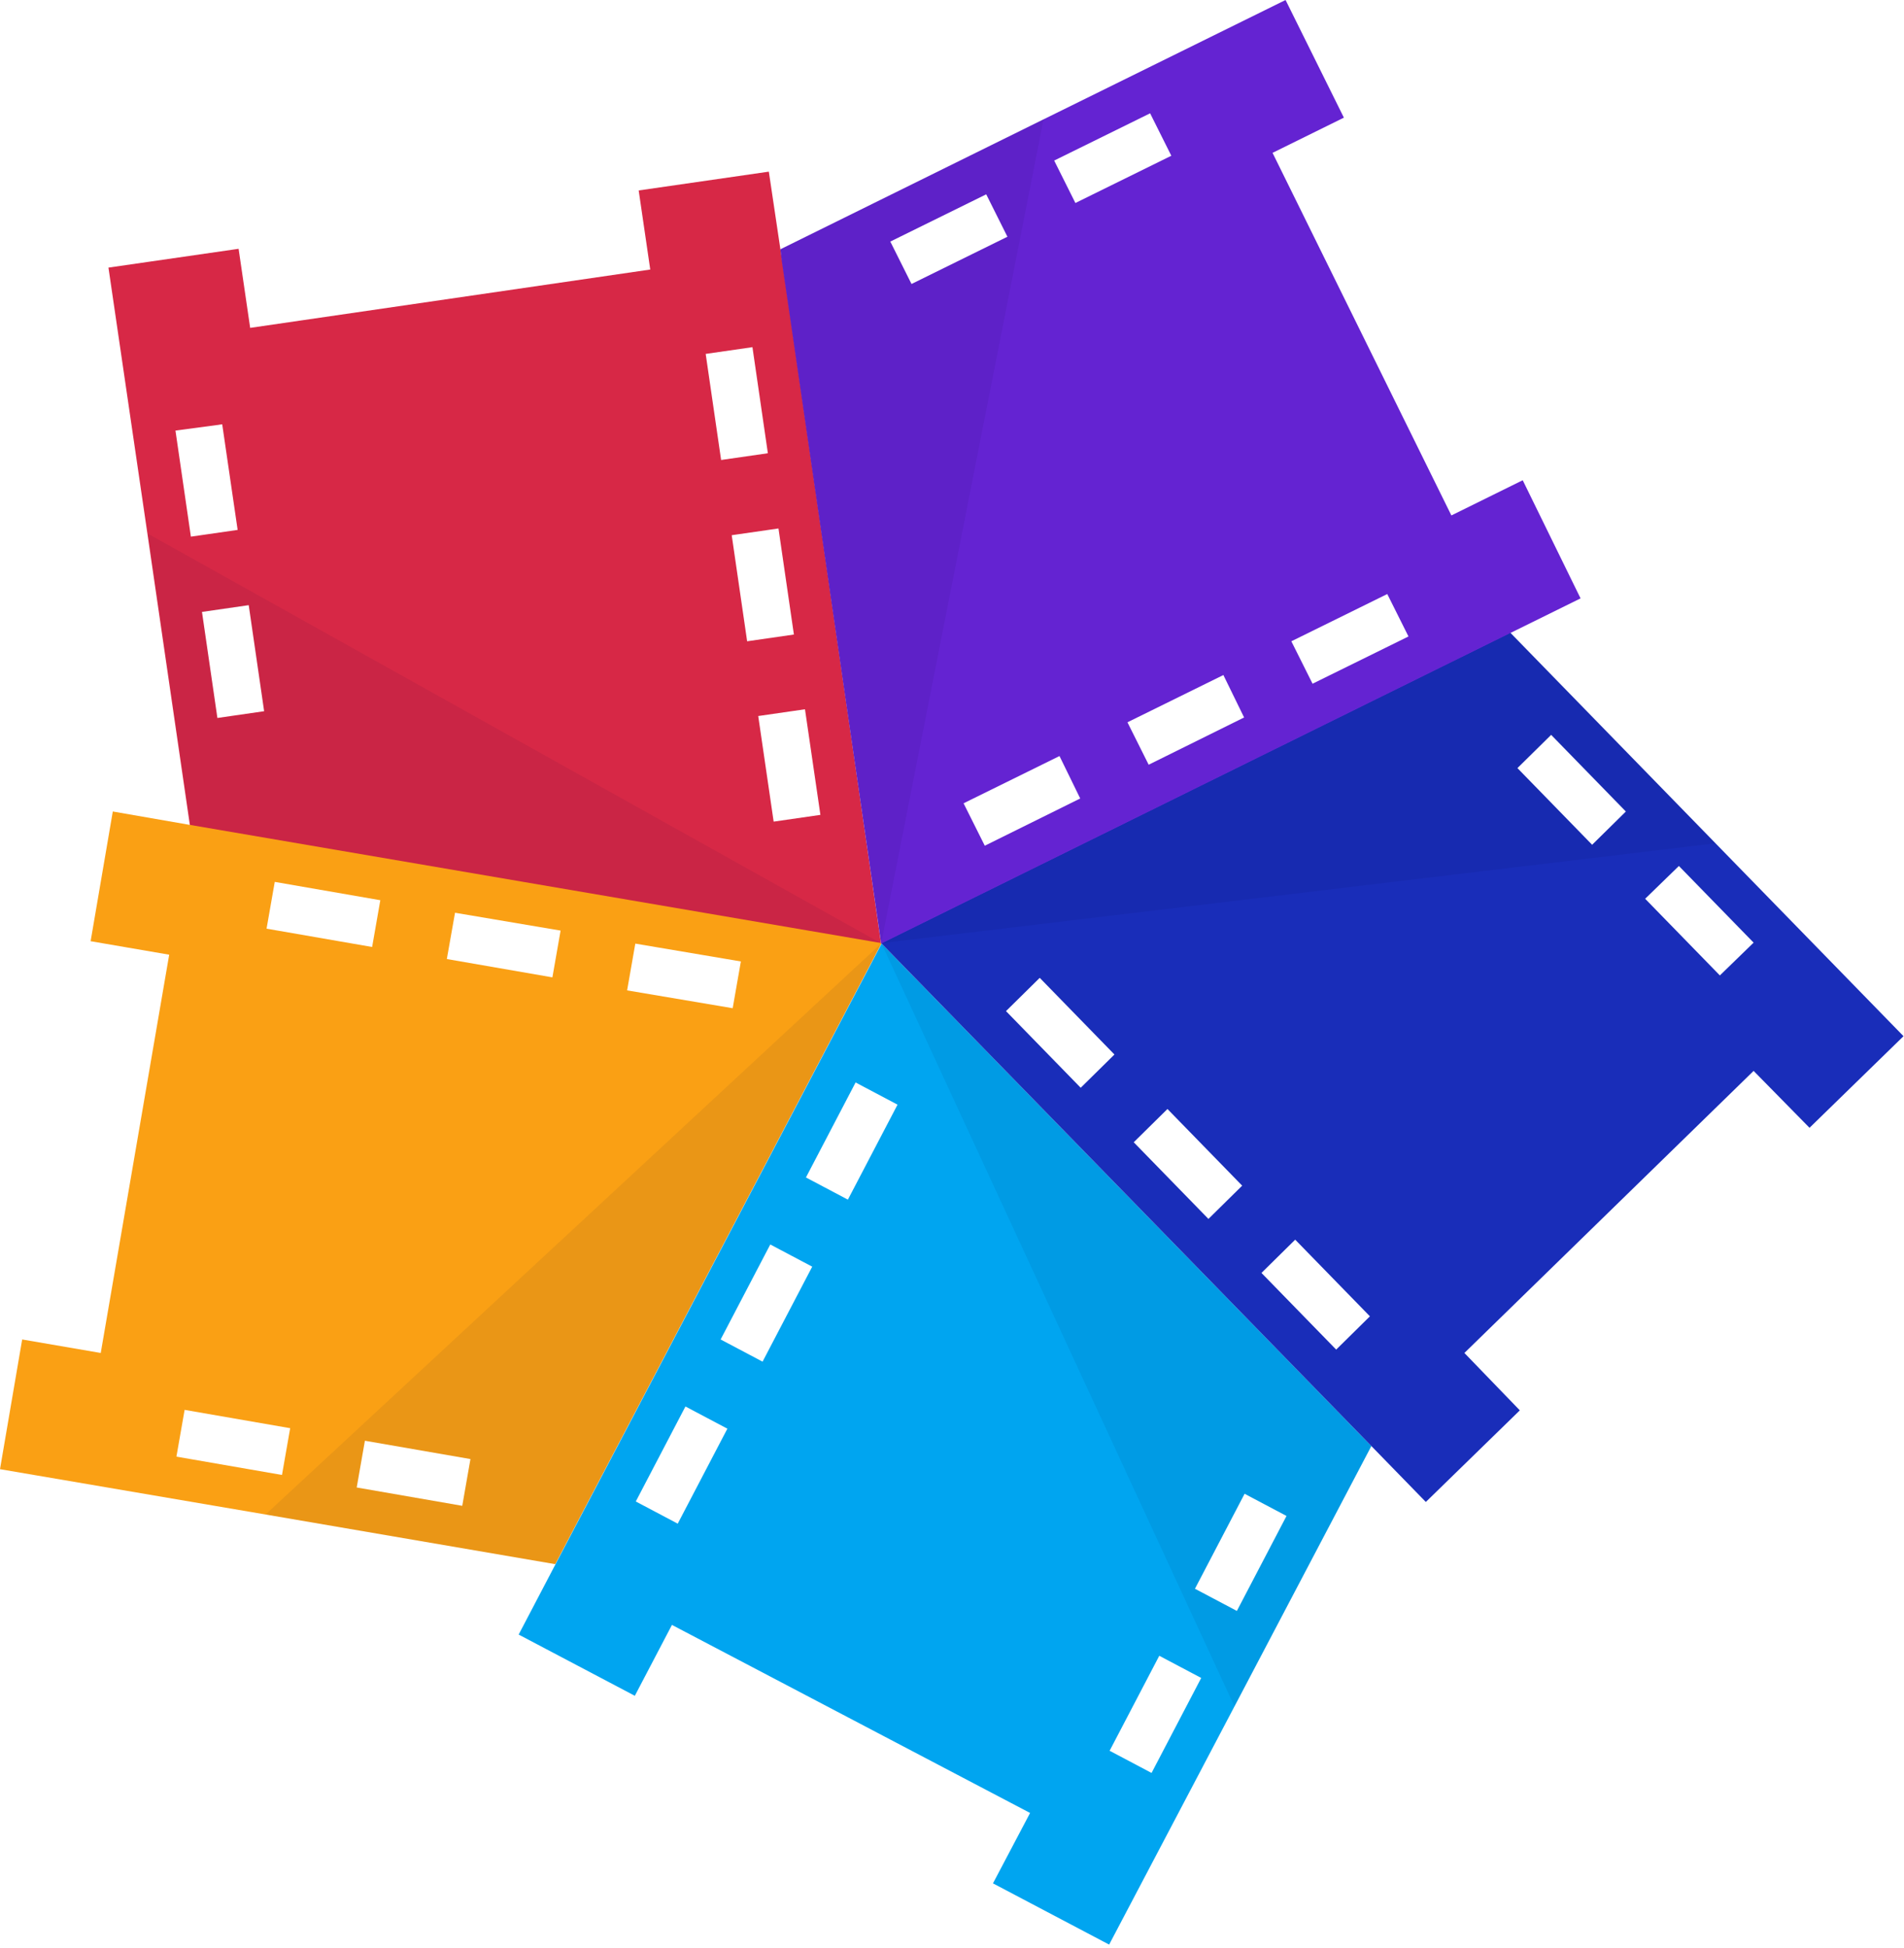
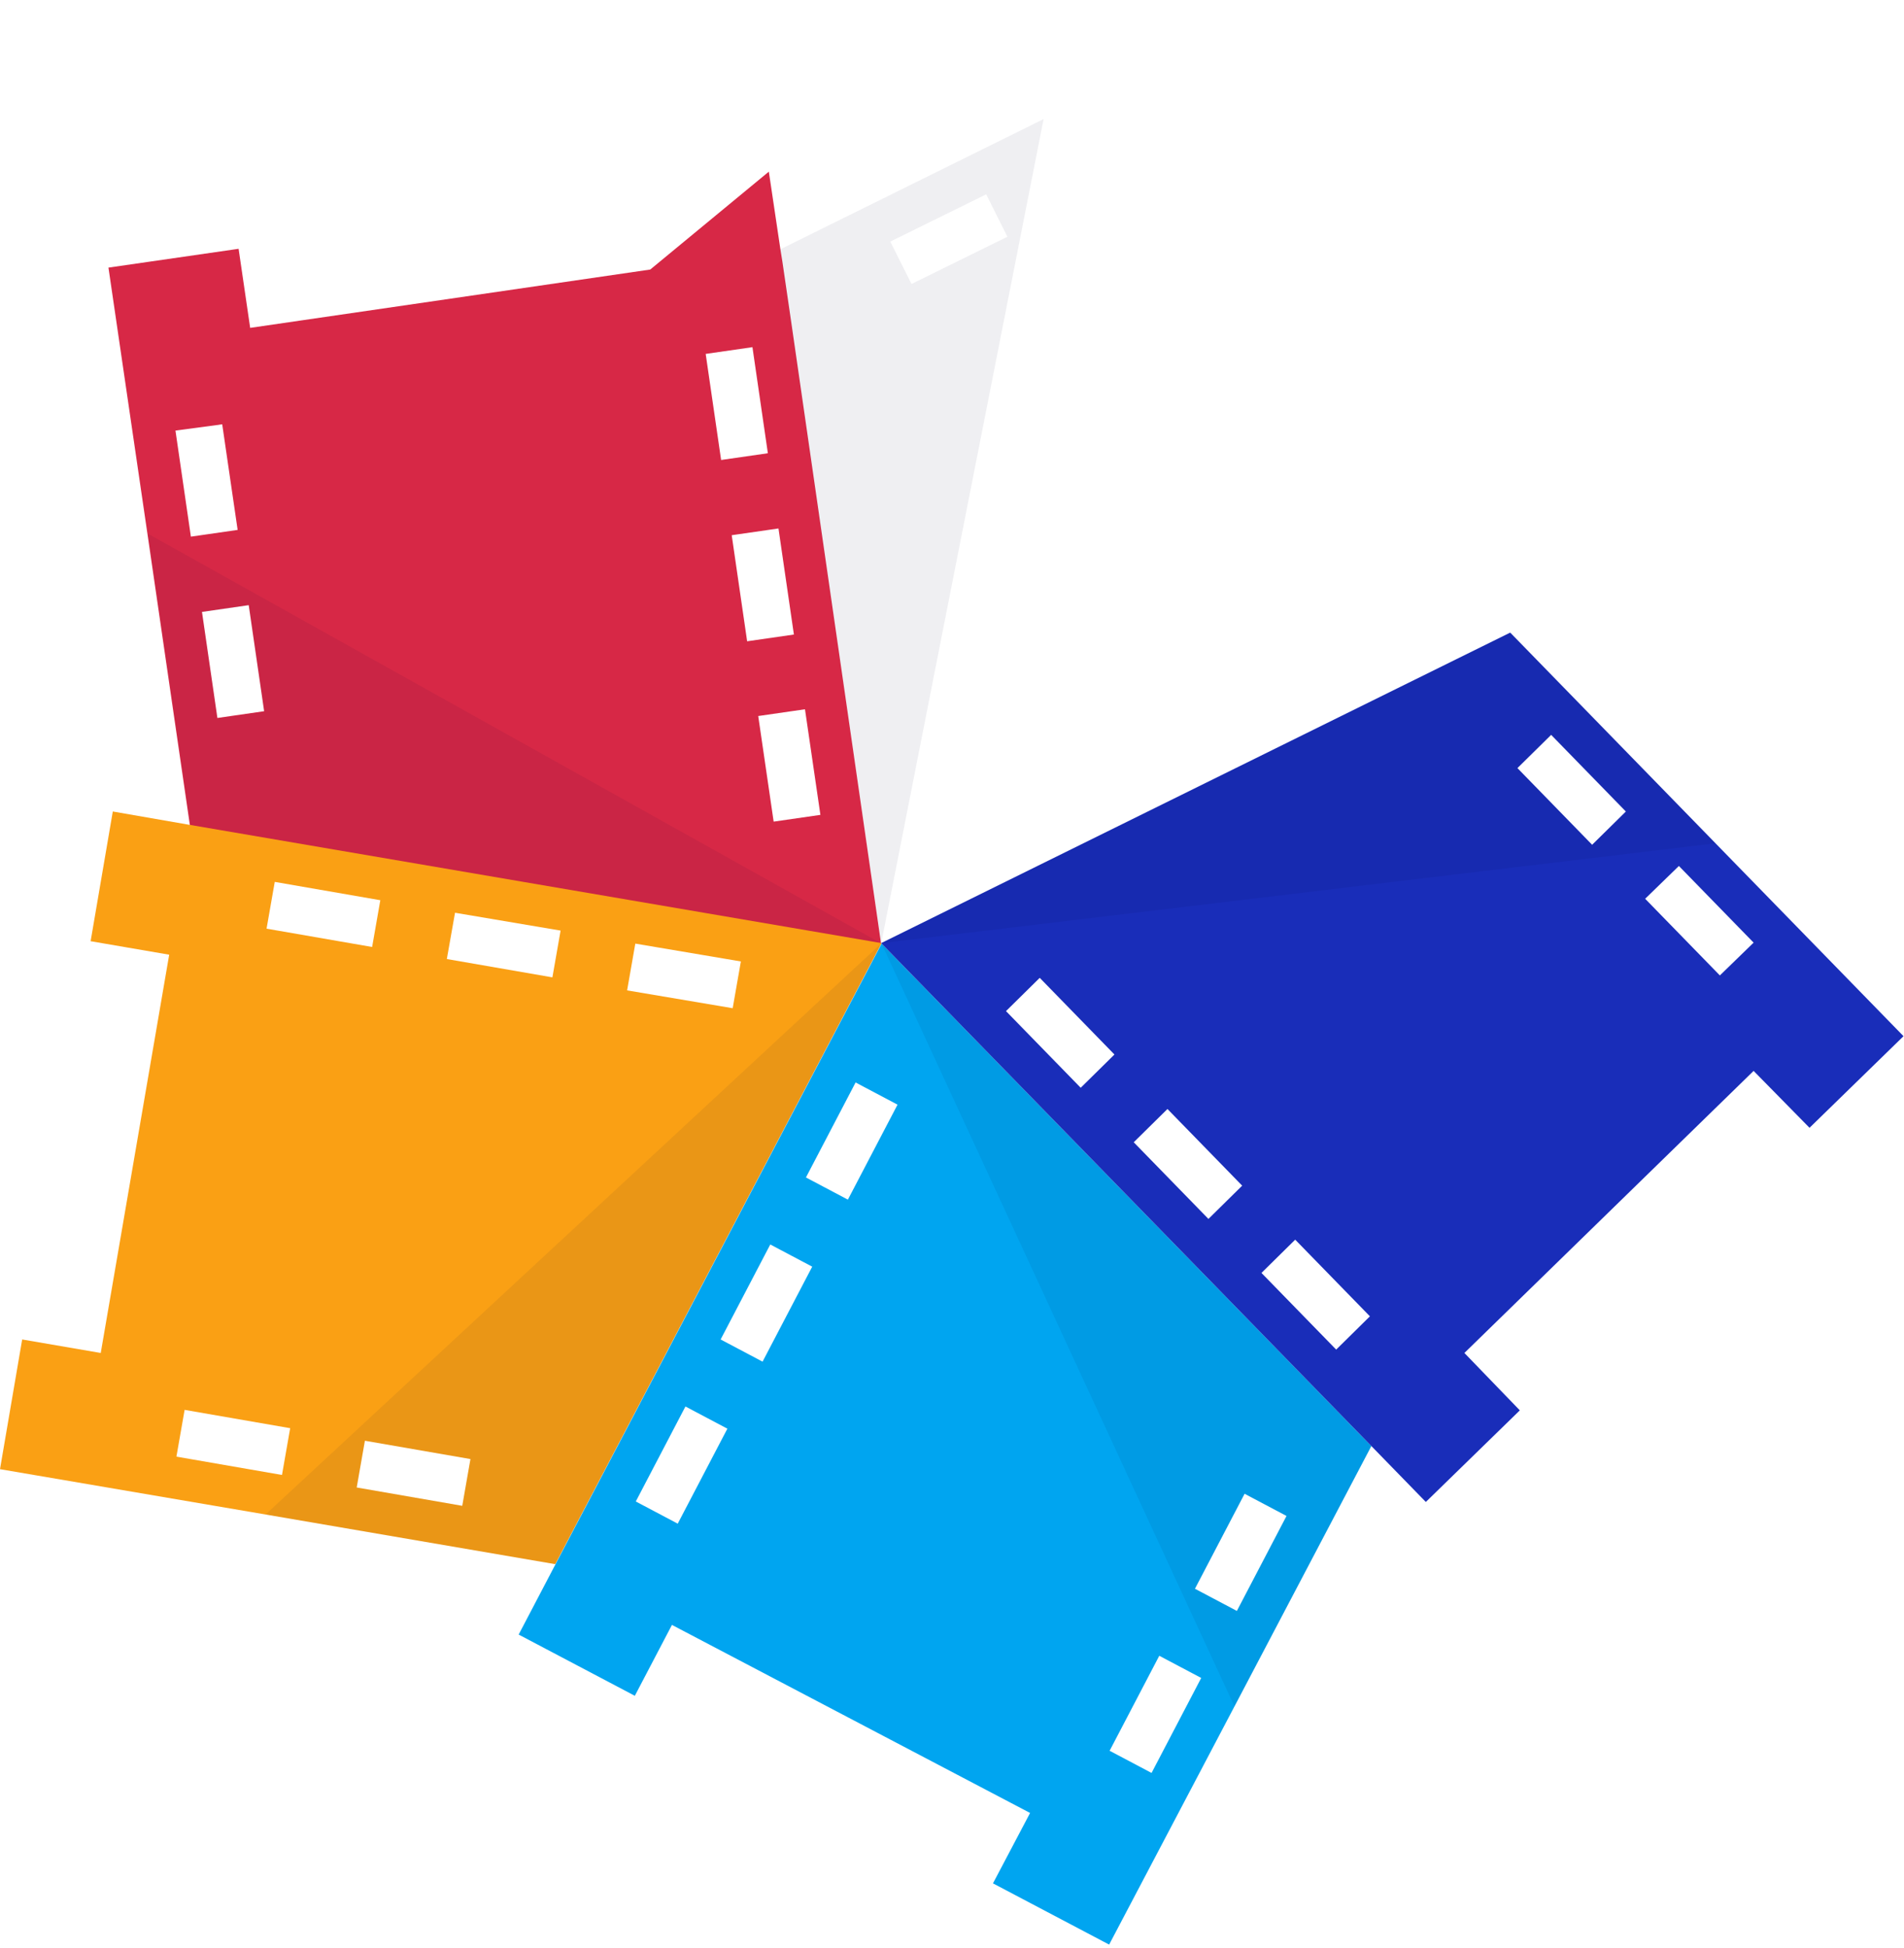
<svg xmlns="http://www.w3.org/2000/svg" width="395" height="404" viewBox="0 0 395 404" fill="none">
-   <path d="M164.1 66.5L162.3 54.2L161.9 51.7L159.5 35.6L132.5 39.5L134.9 55.9L51.9 68L49.5 51.6L22.5 55.5L30.6 110.8L39.4 171.2L182.8 195.8L164.1 66.5ZM170.2 169L160.5 170.4L157.3 148.5L167 147.1L170.2 169ZM161.5 109.6L164.7 131.6L155 133L151.8 111L161.5 109.6ZM156.1 72L159.3 94L149.6 95.4L146.4 73.4L156.1 72ZM46.1 88L49.3 109.9L39.6 111.3L36.4 89.3L46.1 88ZM45.1 148.9L41.9 126.9L51.6 125.5L54.8 147.5L45.1 148.9Z" fill="#D72846" />
+   <path d="M164.1 66.5L162.3 54.2L161.9 51.7L159.5 35.6L134.9 55.9L51.9 68L49.5 51.6L22.5 55.5L30.6 110.8L39.4 171.2L182.8 195.8L164.1 66.5ZM170.2 169L160.5 170.4L157.3 148.5L167 147.1L170.2 169ZM161.5 109.6L164.7 131.6L155 133L151.8 111L161.5 109.6ZM156.1 72L159.3 94L149.6 95.4L146.4 73.4L156.1 72ZM46.1 88L49.3 109.9L39.6 111.3L36.4 89.3L46.1 88ZM45.1 148.9L41.9 126.9L51.6 125.5L54.8 147.5L45.1 148.9Z" fill="#D72846" />
  <g opacity="0.4">
    <g opacity="0.4">
      <path opacity="0.4" d="M30.7 110.7L39.5 171.1L182.9 195.7L30.7 110.7ZM41.9 127L51.6 125.6L54.8 147.6L45.1 149L41.9 127Z" fill="#000032" />
    </g>
  </g>
  <path d="M39.5 171.1L23.4 168.3L18.8 195.2L35.1 198L20.9 280.6L4.6 277.8L0 304.7L55.1 314.1L115.2 324.4L182.9 195.6L39.5 171.1ZM131.8 195.7L153.7 199.4L152 209.1L130.1 205.4L131.8 195.7ZM94.4 189.3L116.3 193L114.6 202.7L92.7 198.9L94.4 189.3ZM57 182.9L78.9 186.7L77.2 196.4L55.3 192.6L57 182.9ZM36.6 302.1L38.3 292.4L60.2 296.2L58.5 305.9L36.6 302.1ZM95.9 312.3L74 308.5L75.7 298.8L97.6 302.6L95.9 312.3Z" fill="#FAA014" />
  <g opacity="0.4">
    <g opacity="0.4">
      <path opacity="0.4" d="M55.1 314.1L115.2 324.4L182.9 195.6L55.1 314.1ZM95.9 312.3L74 308.5L75.7 298.8L97.6 302.6L95.9 312.3Z" fill="#000032" />
    </g>
  </g>
  <path d="M182.9 195.7L115.2 324.5L107.6 339L131.7 351.7L139.4 337L213.7 376L206 390.6L230.1 403.3L256.1 353.9L284.5 299.9L182.9 195.7ZM140.6 316L131.9 311.4L142.2 291.7L150.9 296.3L140.6 316ZM158.2 282.4L149.5 277.8L159.8 258.1L168.5 262.7L158.2 282.4ZM175.9 248.8L167.2 244.2L177.5 224.5L186.2 229.1L175.9 248.8ZM238.9 367.7L230.2 363.1L240.5 343.4L249.2 348L238.9 367.7ZM247.9 329.5L258.2 309.8L266.9 314.4L256.6 334.1L247.9 329.5Z" fill="#00A5F0" />
  <g opacity="0.4">
    <g opacity="0.4">
      <path opacity="0.4" d="M182.9 195.7L256.1 353.9L284.5 299.9L182.9 195.7ZM247.9 329.5L258.2 309.8L266.9 314.4L256.6 334.1L247.9 329.5Z" fill="#000032" />
    </g>
  </g>
  <path d="M355.9 174.9L313.3 131.2L182.8 195.6L284.4 299.8L295.8 311.5L315.3 292.5L303.8 280.6L363.8 222.1L375.4 233.9L394.9 214.9L355.9 174.9ZM321.8 152.4L337.3 168.3L330.3 175.2L314.8 159.3L321.8 152.4ZM224.2 225.6L208.7 209.7L215.7 202.8L231.2 218.7L224.2 225.6ZM250.7 252.8L235.2 236.9L242.2 230L257.7 245.9L250.7 252.8ZM277.2 279.9L261.7 264L268.7 257.1L284.2 273L277.2 279.9ZM356.8 202.3L341.3 186.4L348.3 179.6L363.8 195.5L356.8 202.3Z" fill="#192DB9" />
  <g opacity="0.4">
    <g opacity="0.4">
      <path opacity="0.4" d="M313.4 131.2L182.9 195.6L355.9 174.9L313.4 131.2ZM314.8 159.3L321.8 152.5L337.3 168.4L330.3 175.3L314.8 159.3Z" fill="#000032" />
    </g>
  </g>
-   <path d="M315.9 99.6L301.1 106.9L264 31.7L278.8 24.4L266.7 0L216.6 24.7L161.9 51.7L162.2 54.2L164 66.5L182.8 195.7L313.3 131.3L327.9 124.1L315.9 99.6ZM204.6 40.3L209 49.1L189.1 58.9L184.7 50.1L204.6 40.3ZM238.6 23.5L243 32.3L223.1 42.1L218.7 33.3L238.6 23.5ZM204.3 175.4L199.9 166.6L219.8 156.8L224.1 165.6L204.3 175.4ZM238.3 158.6L233.9 149.8L253.8 140L258.1 148.8L238.3 158.6ZM272.3 141.8L267.9 133L287.8 123.2L292.2 132L272.3 141.8Z" fill="#6423D2" />
  <g opacity="0.4">
    <g opacity="0.4">
      <path opacity="0.4" d="M161.9 51.7L162.2 54.2L164 66.5L182.8 195.7L216.5 24.7L161.9 51.7ZM184.7 50.1L204.6 40.3L209 49.1L189.1 58.9L184.7 50.1Z" fill="#000032" />
    </g>
  </g>
</svg>